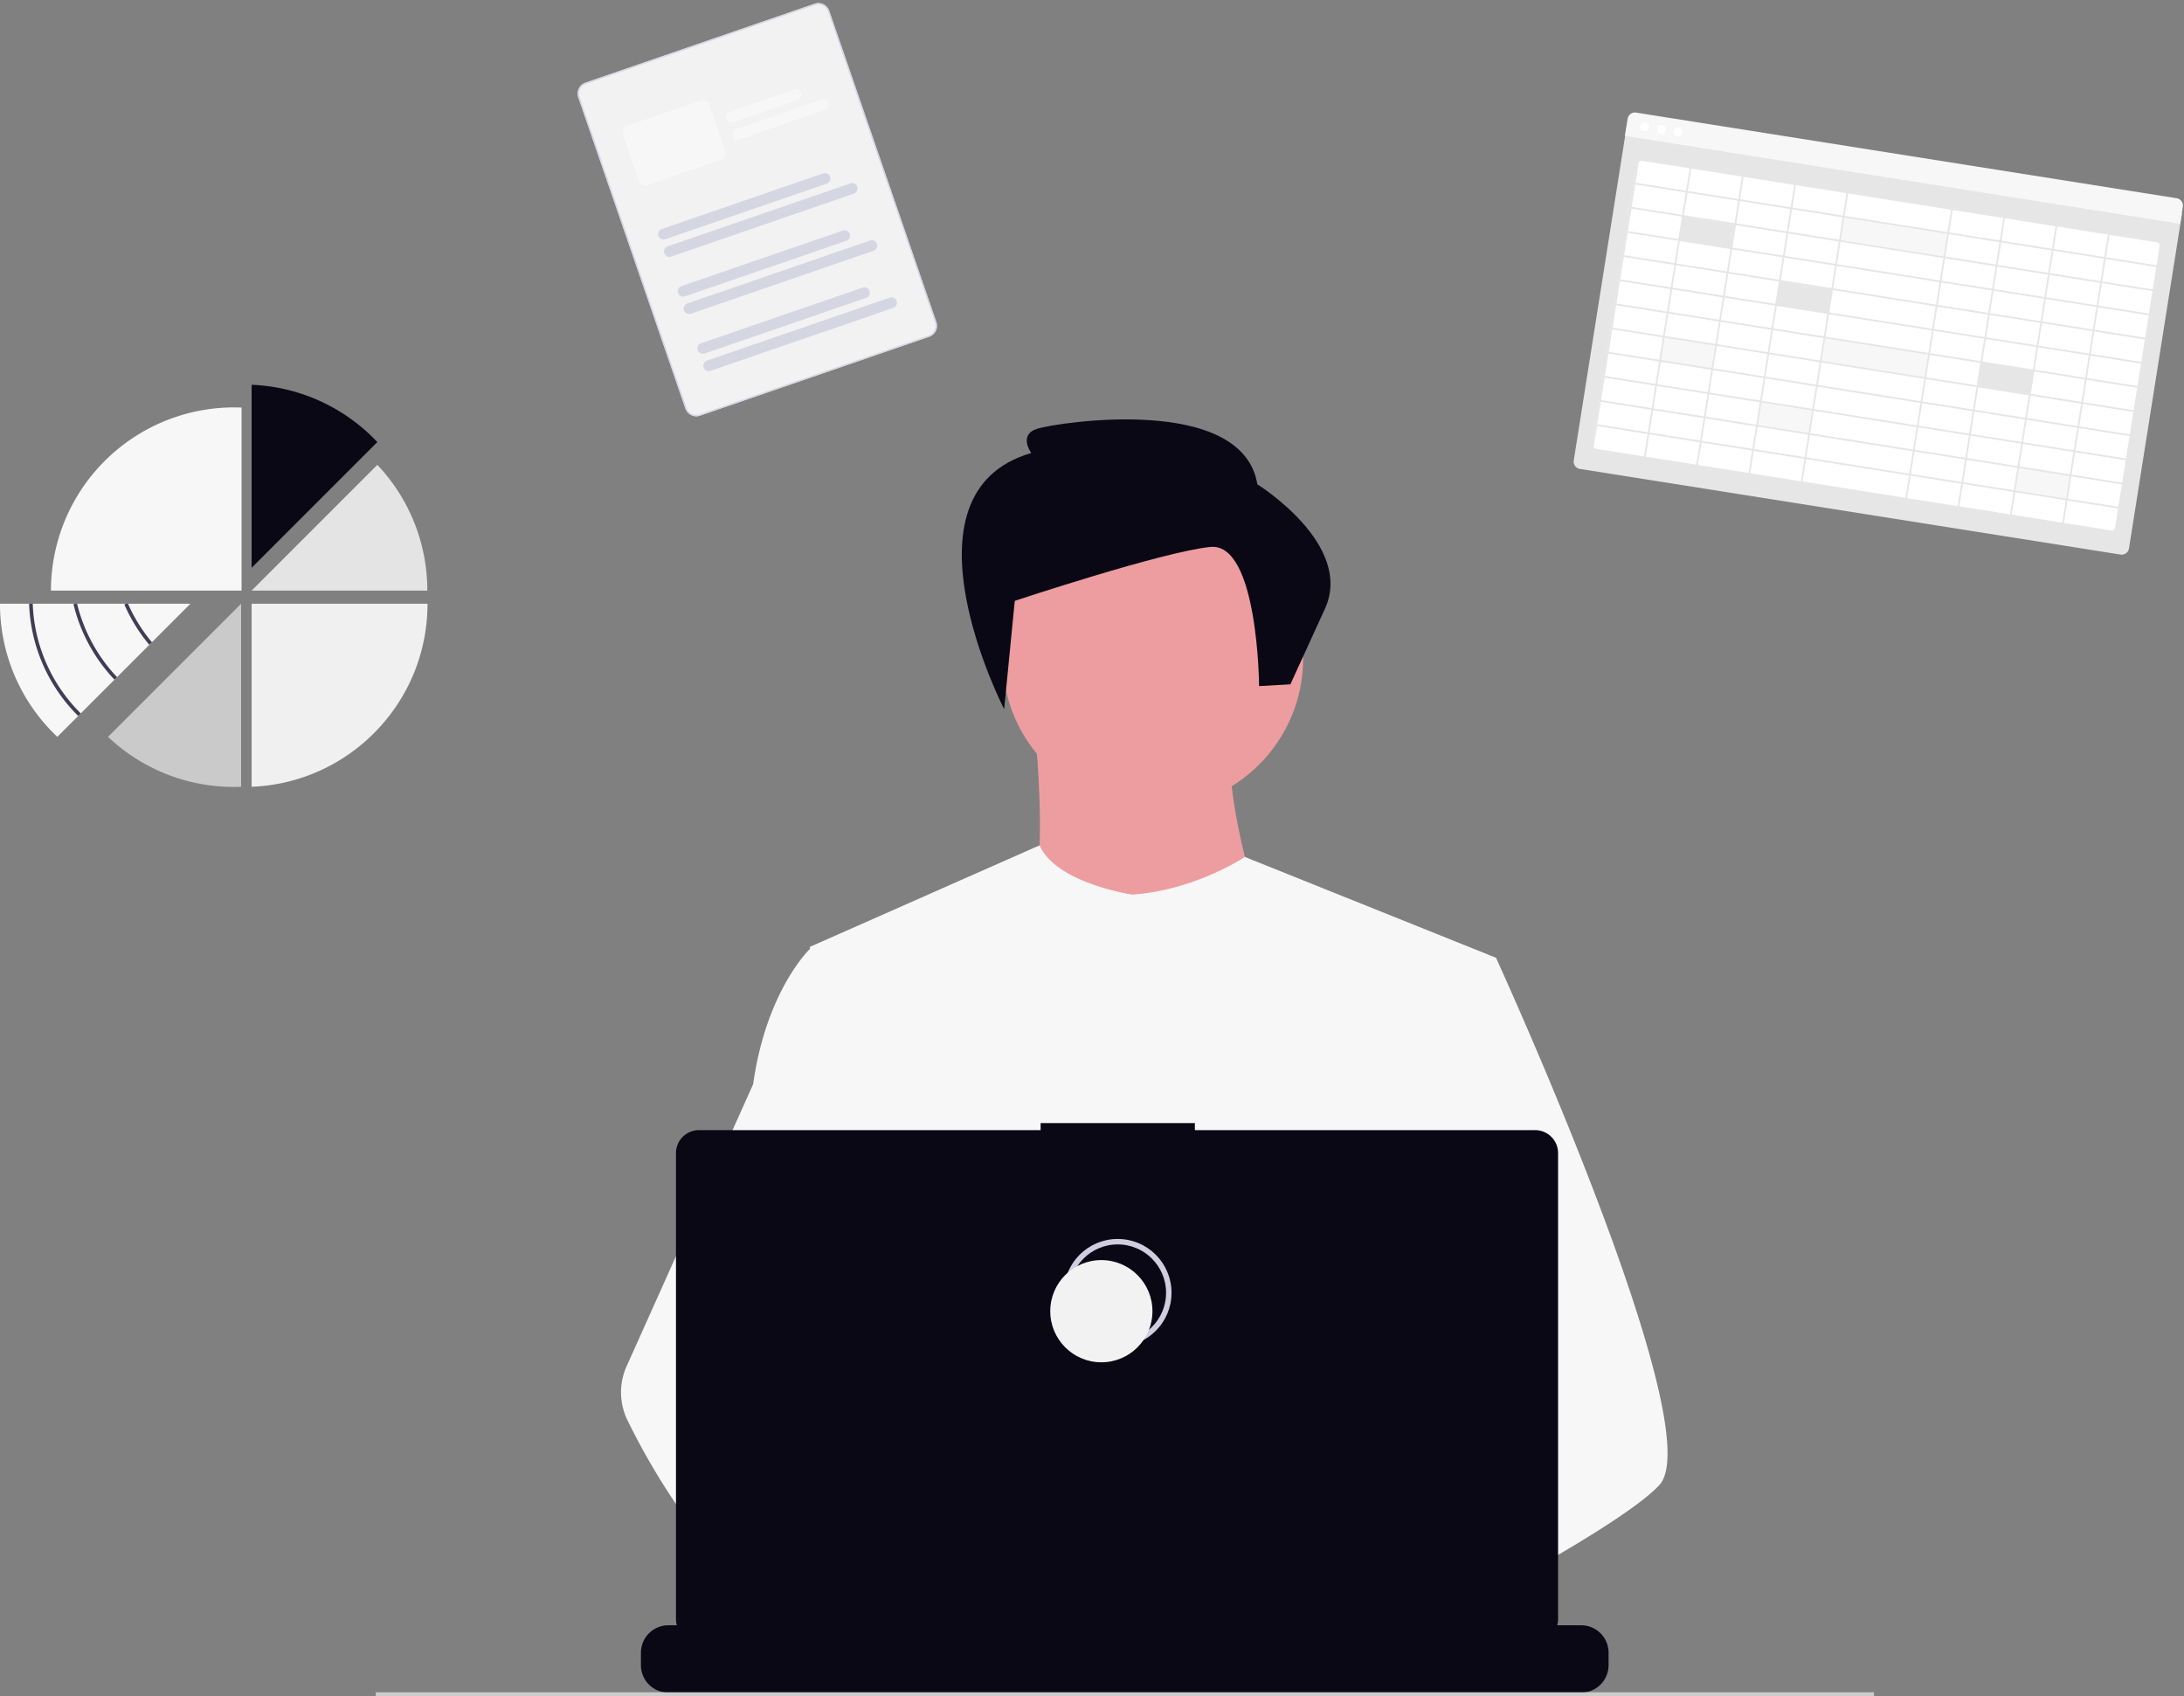
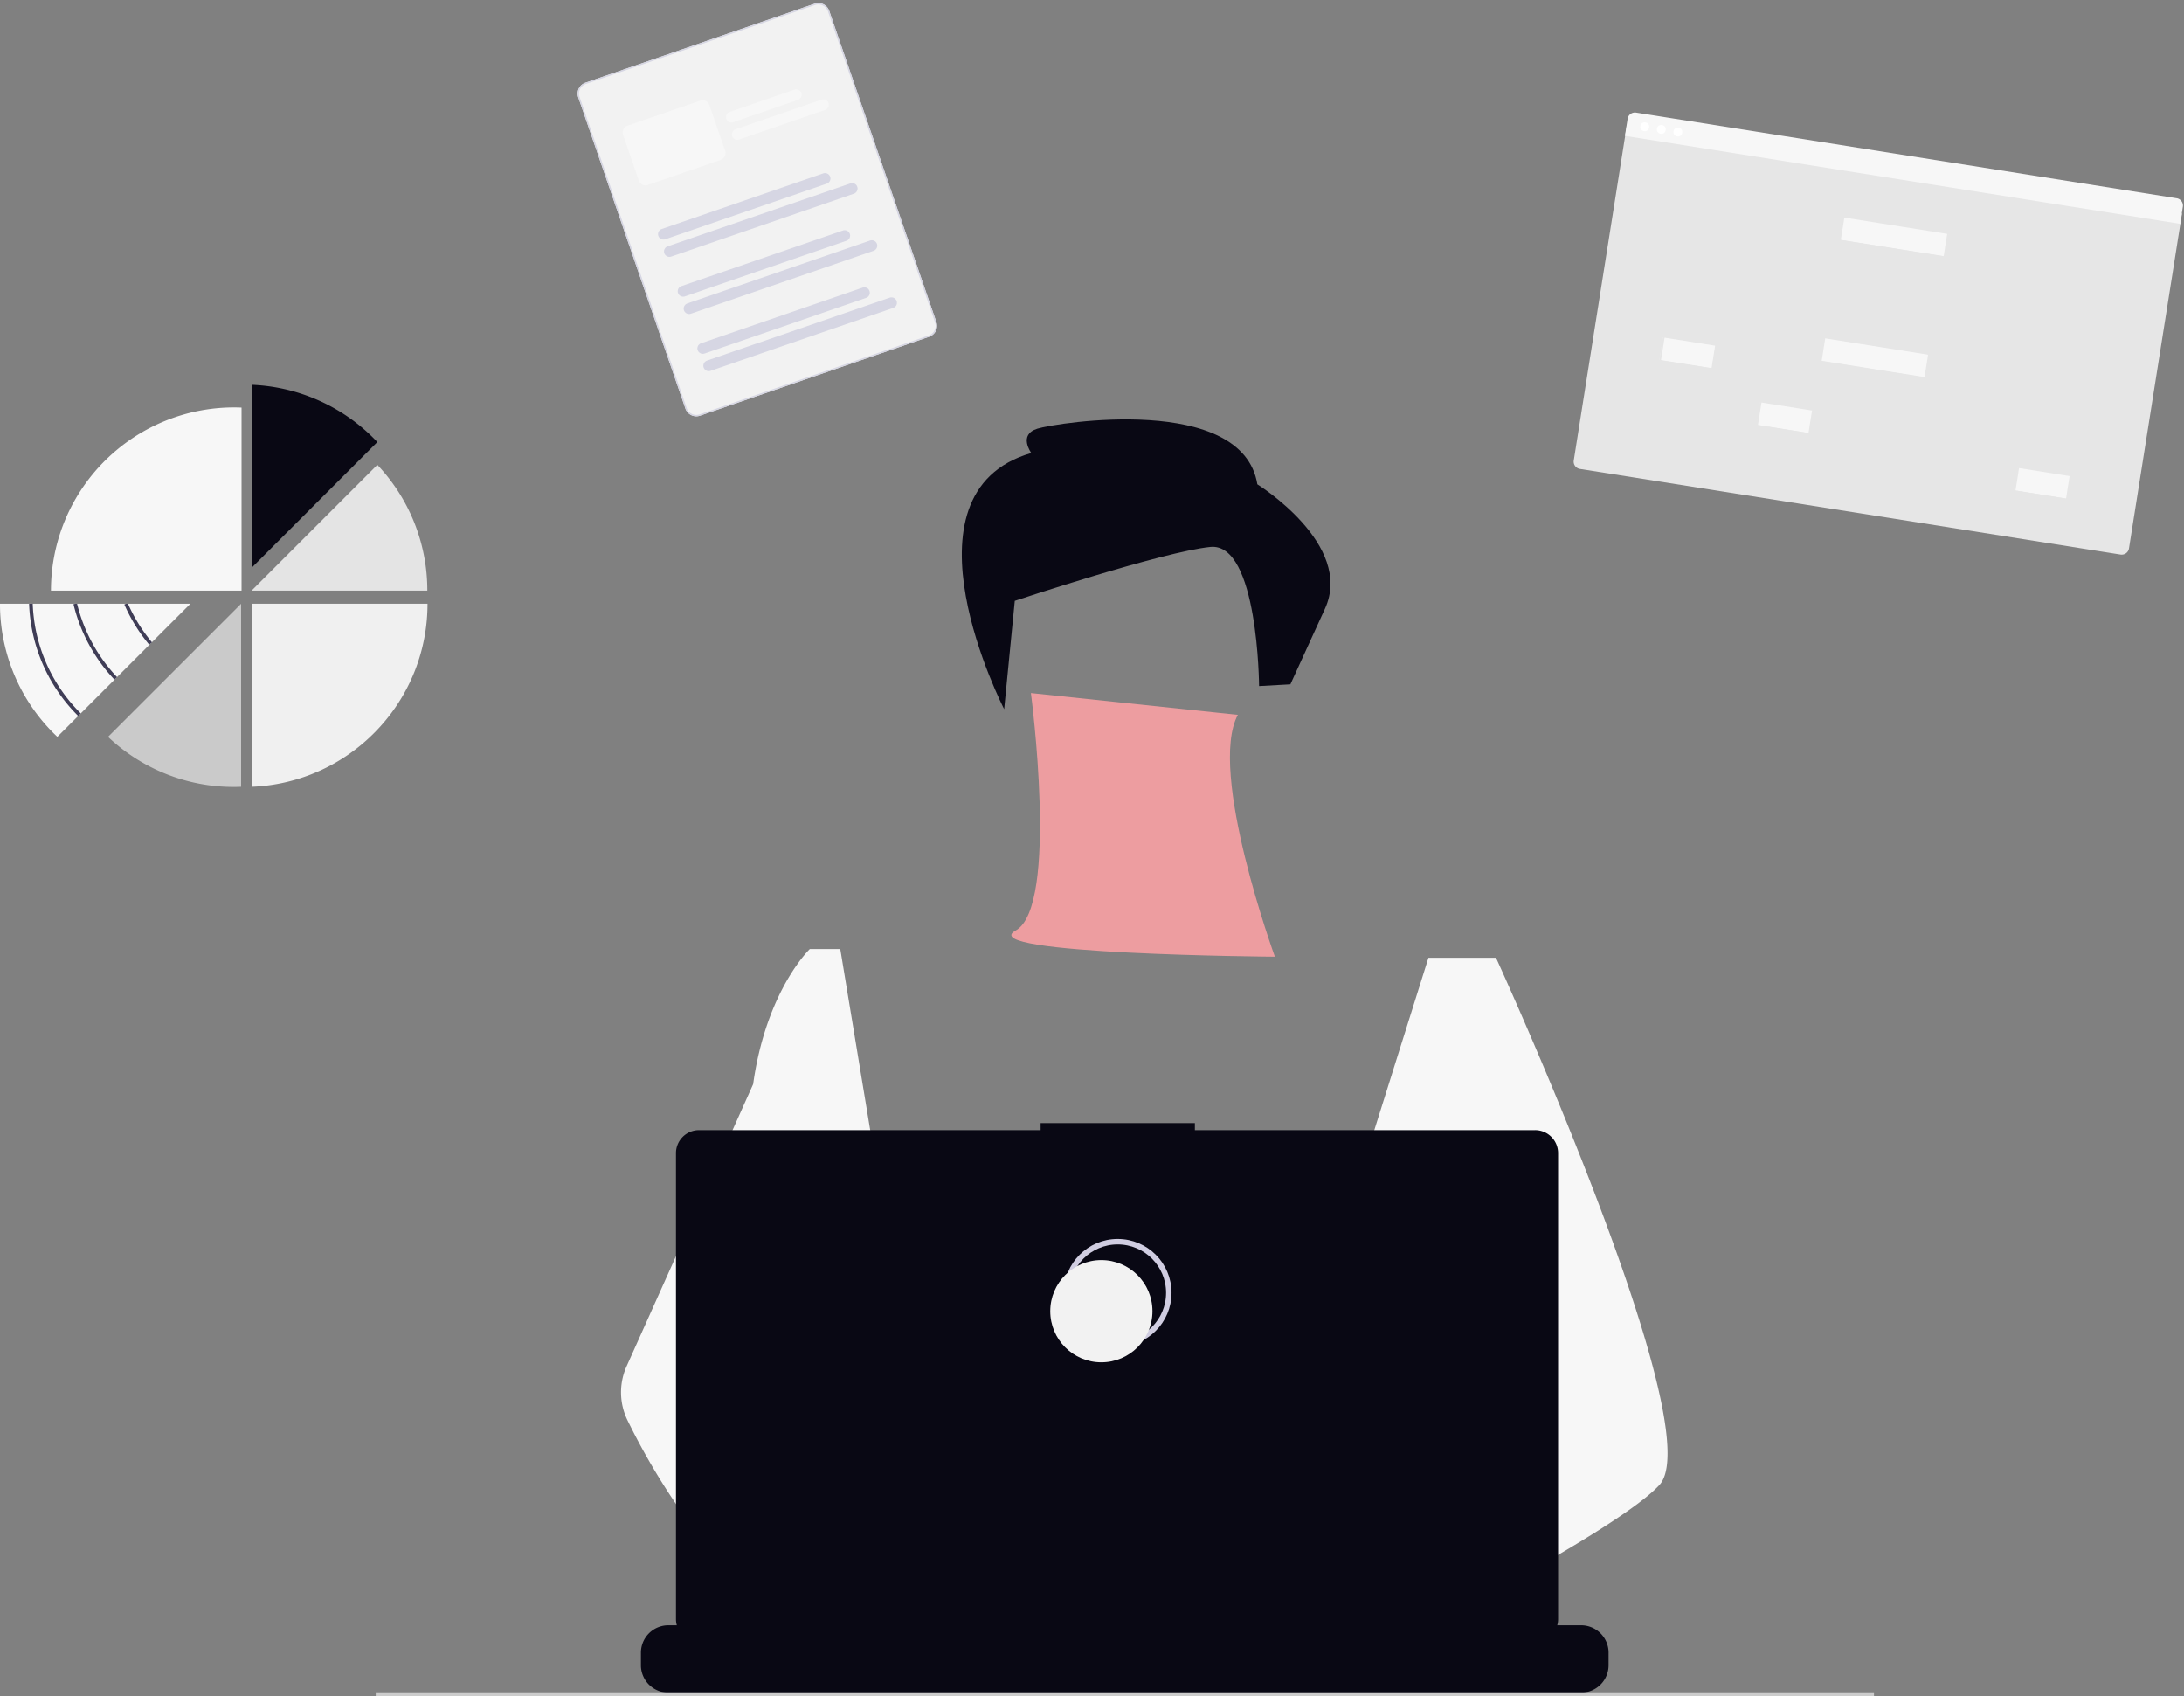
<svg xmlns="http://www.w3.org/2000/svg" width="799.913" height="621.194">
  <rect width="100%" height="100%" fill="#808080" stroke="none" />
  <g transform="translate(-336.178 -52.593)">
    <path fill="#ed9da0" d="M713.755 306.378s10.372 78.186-5.585 86.966 94.944 9.574 94.944 9.574-24.733-67.817-13.564-88.563Z" />
-     <circle cx="55.051" cy="55.051" r="55.051" fill="#ed9da0" transform="translate(703.384 238.578)" />
-     <path fill="#f7f7f7" d="m884.097 403.314-9.223 42-19.5 88.855-.584 4.866-6.73 56.335-4.479 37.424-3 25.139c-18.252 9.38-31.48 15.856-31.48 15.856s-1.138-5.7-2.972-13c-12.809 3.84-36.511 10.211-56.6 11.484 7.314 8.153-105.647-199.226-109.982-226.956a2704.294 2704.294 0 0 1-6.775-45.981l84.169-37.192c5.982 13.872 33.913 18.042 33.913 18.042 23.14-1.595 41.28-13.8 41.28-13.8Z" />
    <path fill="#f7f7f7" d="M943.935 596.394c-5.607 6.079-19.5 15.235-36.346 25.147a911.746 911.746 0 0 1-19.741 11.252c-16.238 9.006-33.239 17.93-47.269 25.139-18.252 9.38-31.48 15.856-31.48 15.856s-1.138-5.7-2.972-13c-2.456-9.77-6.154-22.4-10.009-27.991-.135-.195-.269-.374-.4-.554-1.123-1.475-2.253-2.336-3.369-2.336l55.708-34.538 24.076-14.928-17.346-41.407-21.755-51.94 13.131-41.781 13.2-42h24.735s8.19 17.877 18.664 42.807c1.565 3.728 3.182 7.614 4.829 11.626 21.543 52.405 48.407 125.581 36.344 138.648Zm-248.929 35.905a35.777 35.777 0 0 0-6.064.494c-17.211 2.957-22.287 18.536-23.732 28.972a53.785 53.785 0 0 0-.524 9.627l-15.2-11.694-5.54-4.26c-13.333-4.649-25.214-12.906-35.515-22.646a178.53 178.53 0 0 1-23.919-28.366 250.148 250.148 0 0 1-18.506-31.742 23.345 23.345 0 0 1-.322-19.8l18.828-41.961 27.52-61.328q.3-2.19.666-4.282c5.458-31.293 20.078-45.187 20.078-45.187h11.164l7.471 45.188 9.283 56.14-6.506 21.216-15.033 49 14.366 15.6Z" />
    <path fill="#090814" d="M925.33 657.8v4.544a9.985 9.985 0 0 1-.681 3.646 10.245 10.245 0 0 1-.726 1.5 10.06 10.06 0 0 1-8.647 4.911h-334.3a10.059 10.059 0 0 1-8.647-4.911 10.246 10.246 0 0 1-.726-1.5 9.985 9.985 0 0 1-.681-3.646V657.8a10.051 10.051 0 0 1 10.054-10.054h19.272v-2.119a.419.419 0 0 1 .419-.419h10.054a.418.418 0 0 1 .419.419v2.119h6.281v-2.119a.419.419 0 0 1 .419-.419h10.053a.418.418 0 0 1 .419.419v2.119h6.288v-2.119a.419.419 0 0 1 .419-.419h10.054a.418.418 0 0 1 .419.419v2.119h6.281v-2.119a.419.419 0 0 1 .419-.419h10.054a.418.418 0 0 1 .419.419v2.119h6.281v-2.119a.418.418 0 0 1 .419-.419h10.054a.418.418 0 0 1 .419.419v2.119h6.289v-2.119a.418.418 0 0 1 .419-.419h10.057a.418.418 0 0 1 .419.419v2.119h6.281v-2.119a.418.418 0 0 1 .419-.419h78.756a.418.418 0 0 1 .419.419v2.119h6.289v-2.119a.419.419 0 0 1 .419-.419h10.054a.424.424 0 0 1 .419.419v2.119h6.281v-2.119a.418.418 0 0 1 .419-.419h10.055a.418.418 0 0 1 .419.419v2.119h6.281v-2.119a.418.418 0 0 1 .419-.419h10.054a.418.418 0 0 1 .419.419v2.119h6.289v-2.119a.418.418 0 0 1 .419-.419h10.06a.417.417 0 0 1 .412.419v2.119h6.288v-2.119a.418.418 0 0 1 .419-.419h10.054a.419.419 0 0 1 .419.419v2.119h6.281v-2.119a.418.418 0 0 1 .419-.419h10.054a.418.418 0 0 1 .419.419v2.119h29.324a10.051 10.051 0 0 1 10.054 10.054Z" />
    <path fill="#ccc" d="M473.793 672.289h548.748v1.497H473.793z" />
    <path fill="#090814" d="M898.413 466.428h-124.6v-2.569h-56.5v2.569H592.189a8.429 8.429 0 0 0-8.428 8.425v170.625a8.429 8.429 0 0 0 8.429 8.429h306.223a8.429 8.429 0 0 0 8.429-8.429V474.853a8.429 8.429 0 0 0-8.429-8.429Z" />
    <circle cx="18.716" cy="18.716" r="18.716" fill="none" stroke="#d0cde1" stroke-miterlimit="10" stroke-width="2" transform="translate(726.831 507.28)" />
    <circle cx="18.716" cy="18.716" r="18.716" fill="#f2f2f2" transform="translate(720.842 514.018)" />
    <path fill="#090814" d="m707.851 272.618-3.887 39.657s-40.8-79.157 9.938-93.795c0 0-4.941-6.69 2.229-8.916s75.146-12.9 80.565 20.38c0 0 35.511 22.009 24.763 45.556l-12.663 27.688-11.464.637s-.323-52.7-17.832-50.949-71.649 19.742-71.649 19.742Z" />
    <g transform="rotate(9 -127.037 5972.476)">
      <path fill="#e6e6e6" d="M203.266 132.091H2.798a2.713 2.713 0 0 1-2.71-2.71V5.218h205.889v124.163a2.713 2.713 0 0 1-2.71 2.71Z" />
-       <path fill="#fff" d="M197.388 124.332H8.675a2.743 2.743 0 0 1-2.74-2.739V19.34a2.743 2.743 0 0 1 2.74-2.74h188.713a2.743 2.743 0 0 1 2.74 2.74v102.253a2.743 2.743 0 0 1-2.74 2.74Z" />
      <path fill="#f7f7f7" d="M205.889 9.052H0V2.71A2.713 2.713 0 0 1 2.71 0h200.468a2.713 2.713 0 0 1 2.71 2.71Z" />
      <circle cx="1.619" cy="1.619" r="1.619" fill="#fff" transform="translate(5.031 3.005)" />
      <circle cx="1.619" cy="1.619" r="1.619" fill="#fff" transform="translate(11.175 3.005)" />
      <circle cx="1.619" cy="1.619" r="1.619" fill="#fff" transform="translate(17.318 3.005)" />
      <path fill="#e6e6e6" d="M25.331 34.935h19.45v8.609h-19.45zm38.9 17.856h19.45V61.4h-19.45z" />
      <path fill="#f7f7f7" d="M25.331 79.574h19.45v8.609h-19.45zm38.9 17.856h19.45v8.609h-19.45zm96.93 8.927h19.45v8.609h-19.45z" />
      <path fill="#e6e6e6" d="M141.711 70.646h19.45v8.609h-19.45z" />
      <path fill="#f7f7f7" d="M83.681 70.646h38.9v8.609h-38.9zm0-44.957h38.9v8.609h-38.9z" />
      <path fill="#e6e6e6" d="M5.882 16.442v108.09h194.5V16.442Zm193.861 8.954h-18.749V17.08h18.748ZM84.064 88.077V79.76h38.134v8.317Zm38.134.638v8.317H84.064v-8.317Zm0-35.817v8.317H84.064v-8.318Zm-38.134-.638v-8.318h38.134v8.317Zm0 17.909v-8.318h38.134v8.317Zm38.134.638v8.317H84.064v-8.318Zm-38.772-9.593H64.682v-8.317h18.744Zm0 .638v8.317H64.682v-8.318Zm0 8.954v8.317H64.682v-8.317Zm0 8.954v8.317H64.682V79.76Zm39.41 0h18.746v8.317h-18.746Zm0-.638v-8.316h18.746v8.317Zm0-8.954v-8.317h18.746v8.317Zm0-8.954v-8.317h18.746v8.317Zm0-8.954v-8.318h18.746v8.317Zm0-8.954v-8.318h18.746v8.317Zm-.638 0H84.064v-8.318h38.134Zm-38.772 0H64.682v-8.318h18.744Zm0 .638v8.317H64.682v-8.319ZM64.04 52.26H45.292v-8.318H64.04Zm0 .638v8.317H45.292v-8.318Zm0 8.954v8.317H45.292v-8.318Zm0 8.954v8.317H45.292v-8.317Zm0 8.954v8.317H45.292V79.76Zm0 8.954v8.318H45.292v-8.317Zm.638 0h18.748v8.318H64.682Zm18.748 8.954v8.317H64.682v-8.316Zm.638 0h38.134v8.317H84.064Zm38.772 0h18.746v8.317h-18.746Zm0-.638v-8.315h18.746v8.317Zm19.386-8.317h18.748v8.317h-18.748Zm0-.638V79.76h18.748v8.317Zm0-8.954v-8.315h18.748v8.317Zm0-8.954v-8.316h18.748v8.317Zm0-8.954v-8.316h18.748v8.317Zm0-8.954v-8.317h18.748v8.317Zm0-8.954v-8.317h18.748v8.317Zm0-8.954v-8.317h18.748v8.316Zm-.638 0h-18.748v-8.317h18.746Zm-19.386 0H84.064v-8.317h38.134Zm-38.772 0H64.682v-8.317h18.744Zm-19.386 0H45.292v-8.317H64.04Zm0 .638v8.317H45.292v-8.318Zm-19.386 8.316H25.906v-8.317h18.748Zm0 .638v8.317H25.906v-8.318Zm0 8.954v8.317H25.906v-8.317Zm0 8.954v8.317H25.906v-8.317Zm0 8.954v8.317H25.906v-8.316Zm0 8.954v8.317H25.906V79.76Zm0 8.954v8.319H25.906v-8.317Zm0 8.954v8.317H25.906v-8.315Zm.638 0H64.04v8.317H45.292Zm18.749 8.954v8.321H45.292v-8.319Zm.638 0h18.747v8.321H64.682Zm19.386 0h38.134v8.321H84.064Zm38.772 0h18.745v8.321h-18.746Zm19.386 0h18.748v8.321h-18.749Zm0-.638v-8.314h18.748v8.317Zm19.386-8.317h18.748v8.317h-18.749Zm0-.638v-8.313h18.748v8.317Zm0-8.954V79.76h18.748v8.317Zm0-8.954v-8.314h18.748v8.317Zm0-8.954v-8.315h18.748v8.317Zm0-8.954v-8.315h18.748v8.317Zm0-8.954v-8.316h18.748v8.317Zm0-8.954v-8.316h18.748v8.317Zm0-8.954v-8.316h18.748v8.316Zm0-8.954V17.08h18.748v8.317Zm-.638 0h-18.749V17.08h18.749Zm-19.386 0h-18.749V17.08h18.746Zm-19.386 0H84.064V17.08h38.134Zm-38.772 0H64.682V17.08h18.744Zm-19.386 0H45.292V17.08H64.04Zm-19.386 0H25.906V17.08h18.748Zm0 .638v8.316H25.906v-8.316ZM25.268 34.35H6.52v-8.316h18.748Zm0 .638v8.317H6.52v-8.317Zm0 8.954v8.317H6.52v-8.317Zm0 8.954v8.317H6.52v-8.316Zm0 8.954v8.317H6.52v-8.316Zm0 8.954v8.318H6.52v-8.316Zm0 8.954v8.317H6.52V79.76Zm0 8.954v8.317H6.52v-8.314Zm0 8.954v8.317H6.52v-8.314Zm0 8.954v8.322H6.52v-8.319Zm.638 0h18.748v8.322H25.906Zm18.748 8.955v8.316H25.906v-8.313Zm.638 0H64.04v8.316H45.292Zm19.386 0h18.748v8.316H64.682Zm19.386 0h38.134v8.316H84.064Zm38.772 0h18.746v8.316h-18.746Zm19.386 0h18.748v8.316h-18.748Zm19.386 0h18.748v8.316h-18.748Zm0-.638v-8.314h18.748v8.319Zm19.386-8.317h18.748v8.322h-18.748Zm0-.638v-8.313h18.748v8.317Zm0-8.954v-8.313h18.748v8.317Zm0-8.954V79.76h18.748v8.317Zm0-8.954v-8.314h18.748v8.317Zm0-8.954v-8.315h18.748v8.317Zm0-8.954v-8.315h18.748v8.317Zm0-8.954v-8.316h18.748v8.317Zm0-8.954v-8.316h18.748v8.317Zm0-8.954v-8.316h18.748v8.316ZM25.268 17.08v8.317H6.52V17.08ZM6.52 115.578h18.748v8.316H6.52Zm174.474 8.316v-8.316h18.748v8.316Z" />
    </g>
    <path fill="#090814" d="M474.382 214.471a66.879 66.879 0 0 0-46.045-20.972v67.018Z" />
    <path fill="#e4e4e4" d="m474.382 222.816-46.045 46.045h64.349a66.843 66.843 0 0 0-18.304-46.045Z" />
    <path fill="#f0f0f0" d="M492.756 273.677a67.246 67.246 0 0 1-1.154 12.451c-.06.325-.123.647-.189.969a66.531 66.531 0 0 1-7.763 20.343c-.2.338-.4.677-.6 1.009a67.288 67.288 0 0 1-13.469 15.933c-.262.229-.524.455-.79.677a66.785 66.785 0 0 1-40.455 15.638v-67.02Z" />
    <path fill="#cacaca" d="M421.828 340.753c.891 0 1.776-.023 2.659-.057v-67.02l-48.739 48.739a66.844 66.844 0 0 0 46.081 18.338Z" />
    <path fill="#f7f7f7" d="M421.918 201.784a67.077 67.077 0 0 0-67.077 67.078h69.806v-67.018a74.838 74.838 0 0 0-2.729-.06Zm-16.002 71.893-14.1 14.1-.461.461-.01.01-12.3 12.295-.468.468-13.287 13.286-.468.468-7.647 7.644a66.884 66.884 0 0 1-21-48.738Z" />
    <path fill="#3f3d56" d="M364.822 314.77a60.805 60.805 0 0 1-17.981-41.07l1.326-.047a59.483 59.483 0 0 0 17.59 40.176Zm14.235-14.211-.962.909a61.01 61.01 0 0 1-15.009-27.636l.644-.156h.683a59.714 59.714 0 0 0 14.63 26.869Zm12.793-12.733-.5.415-.01.01-.511.424a60.966 60.966 0 0 1-9.108-14.733l.607-.265h.727a59.575 59.575 0 0 0 8.758 14.1.436.436 0 0 0 .037.046Z" />
    <path fill="#f2f2f2" d="m676.518 175.896-83.947 28.906a4.221 4.221 0 0 1-5.36-2.614L547.974 88.229a4.221 4.221 0 0 1 2.613-5.359l83.947-28.905a4.221 4.221 0 0 1 5.36 2.614l39.238 113.958a4.221 4.221 0 0 1-2.613 5.36Z" />
    <path fill="#d6d6e3" d="m676.518 175.896-83.947 28.906a4.221 4.221 0 0 1-5.36-2.614L547.974 88.229a4.221 4.221 0 0 1 2.613-5.359l83.947-28.905a4.221 4.221 0 0 1 5.36 2.614l39.238 113.958a4.221 4.221 0 0 1-2.613 5.36ZM550.749 83.343a3.724 3.724 0 0 0-2.304 4.724l39.24 113.958a3.724 3.724 0 0 0 4.728 2.306l83.943-28.904a3.724 3.724 0 0 0 2.306-4.728L639.423 56.74a3.724 3.724 0 0 0-4.727-2.302Z" />
    <path fill="#f7f7f7" d="m628.471 89.16-23.754 8.178a1.987 1.987 0 1 1-1.294-3.758l23.754-8.18a1.987 1.987 0 0 1 1.294 3.76Zm9.935 3.672L606.9 103.68a1.987 1.987 0 1 1-1.294-3.758l31.505-10.848a1.987 1.987 0 0 1 1.294 3.758Z" />
    <path fill="#d6d6e3" d="m638.996 119.838-59.162 20.371a1.987 1.987 0 1 1-1.294-3.758l59.161-20.371a1.987 1.987 0 1 1 1.295 3.758Zm9.934 3.674-66.912 23.04a1.987 1.987 0 1 1-1.294-3.759l66.913-23.04a1.987 1.987 0 1 1 1.294 3.759Zm-2.732 17.245-59.16 20.37a1.987 1.987 0 1 1-1.295-3.758L644.904 137a1.987 1.987 0 1 1 1.294 3.758Zm9.936 3.673-66.913 23.04a1.987 1.987 0 1 1-1.294-3.758l66.913-23.04a1.987 1.987 0 1 1 1.294 3.758Zm-2.732 17.246-59.162 20.371a1.987 1.987 0 1 1-1.294-3.758l59.161-20.37a1.987 1.987 0 1 1 1.295 3.757Zm9.935 3.674-66.913 23.04a1.987 1.987 0 1 1-1.294-3.759l66.913-23.04a1.987 1.987 0 1 1 1.294 3.759Z" />
    <path fill="#f7f7f7" d="m566.008 98.612 26.656-9.178a2.622 2.622 0 0 1 3.332 1.625l5.763 16.736a2.622 2.622 0 0 1-1.626 3.333l-26.656 9.178a2.622 2.622 0 0 1-3.332-1.623l-5.763-16.738a2.622 2.622 0 0 1 1.626-3.333Z" />
  </g>
</svg>